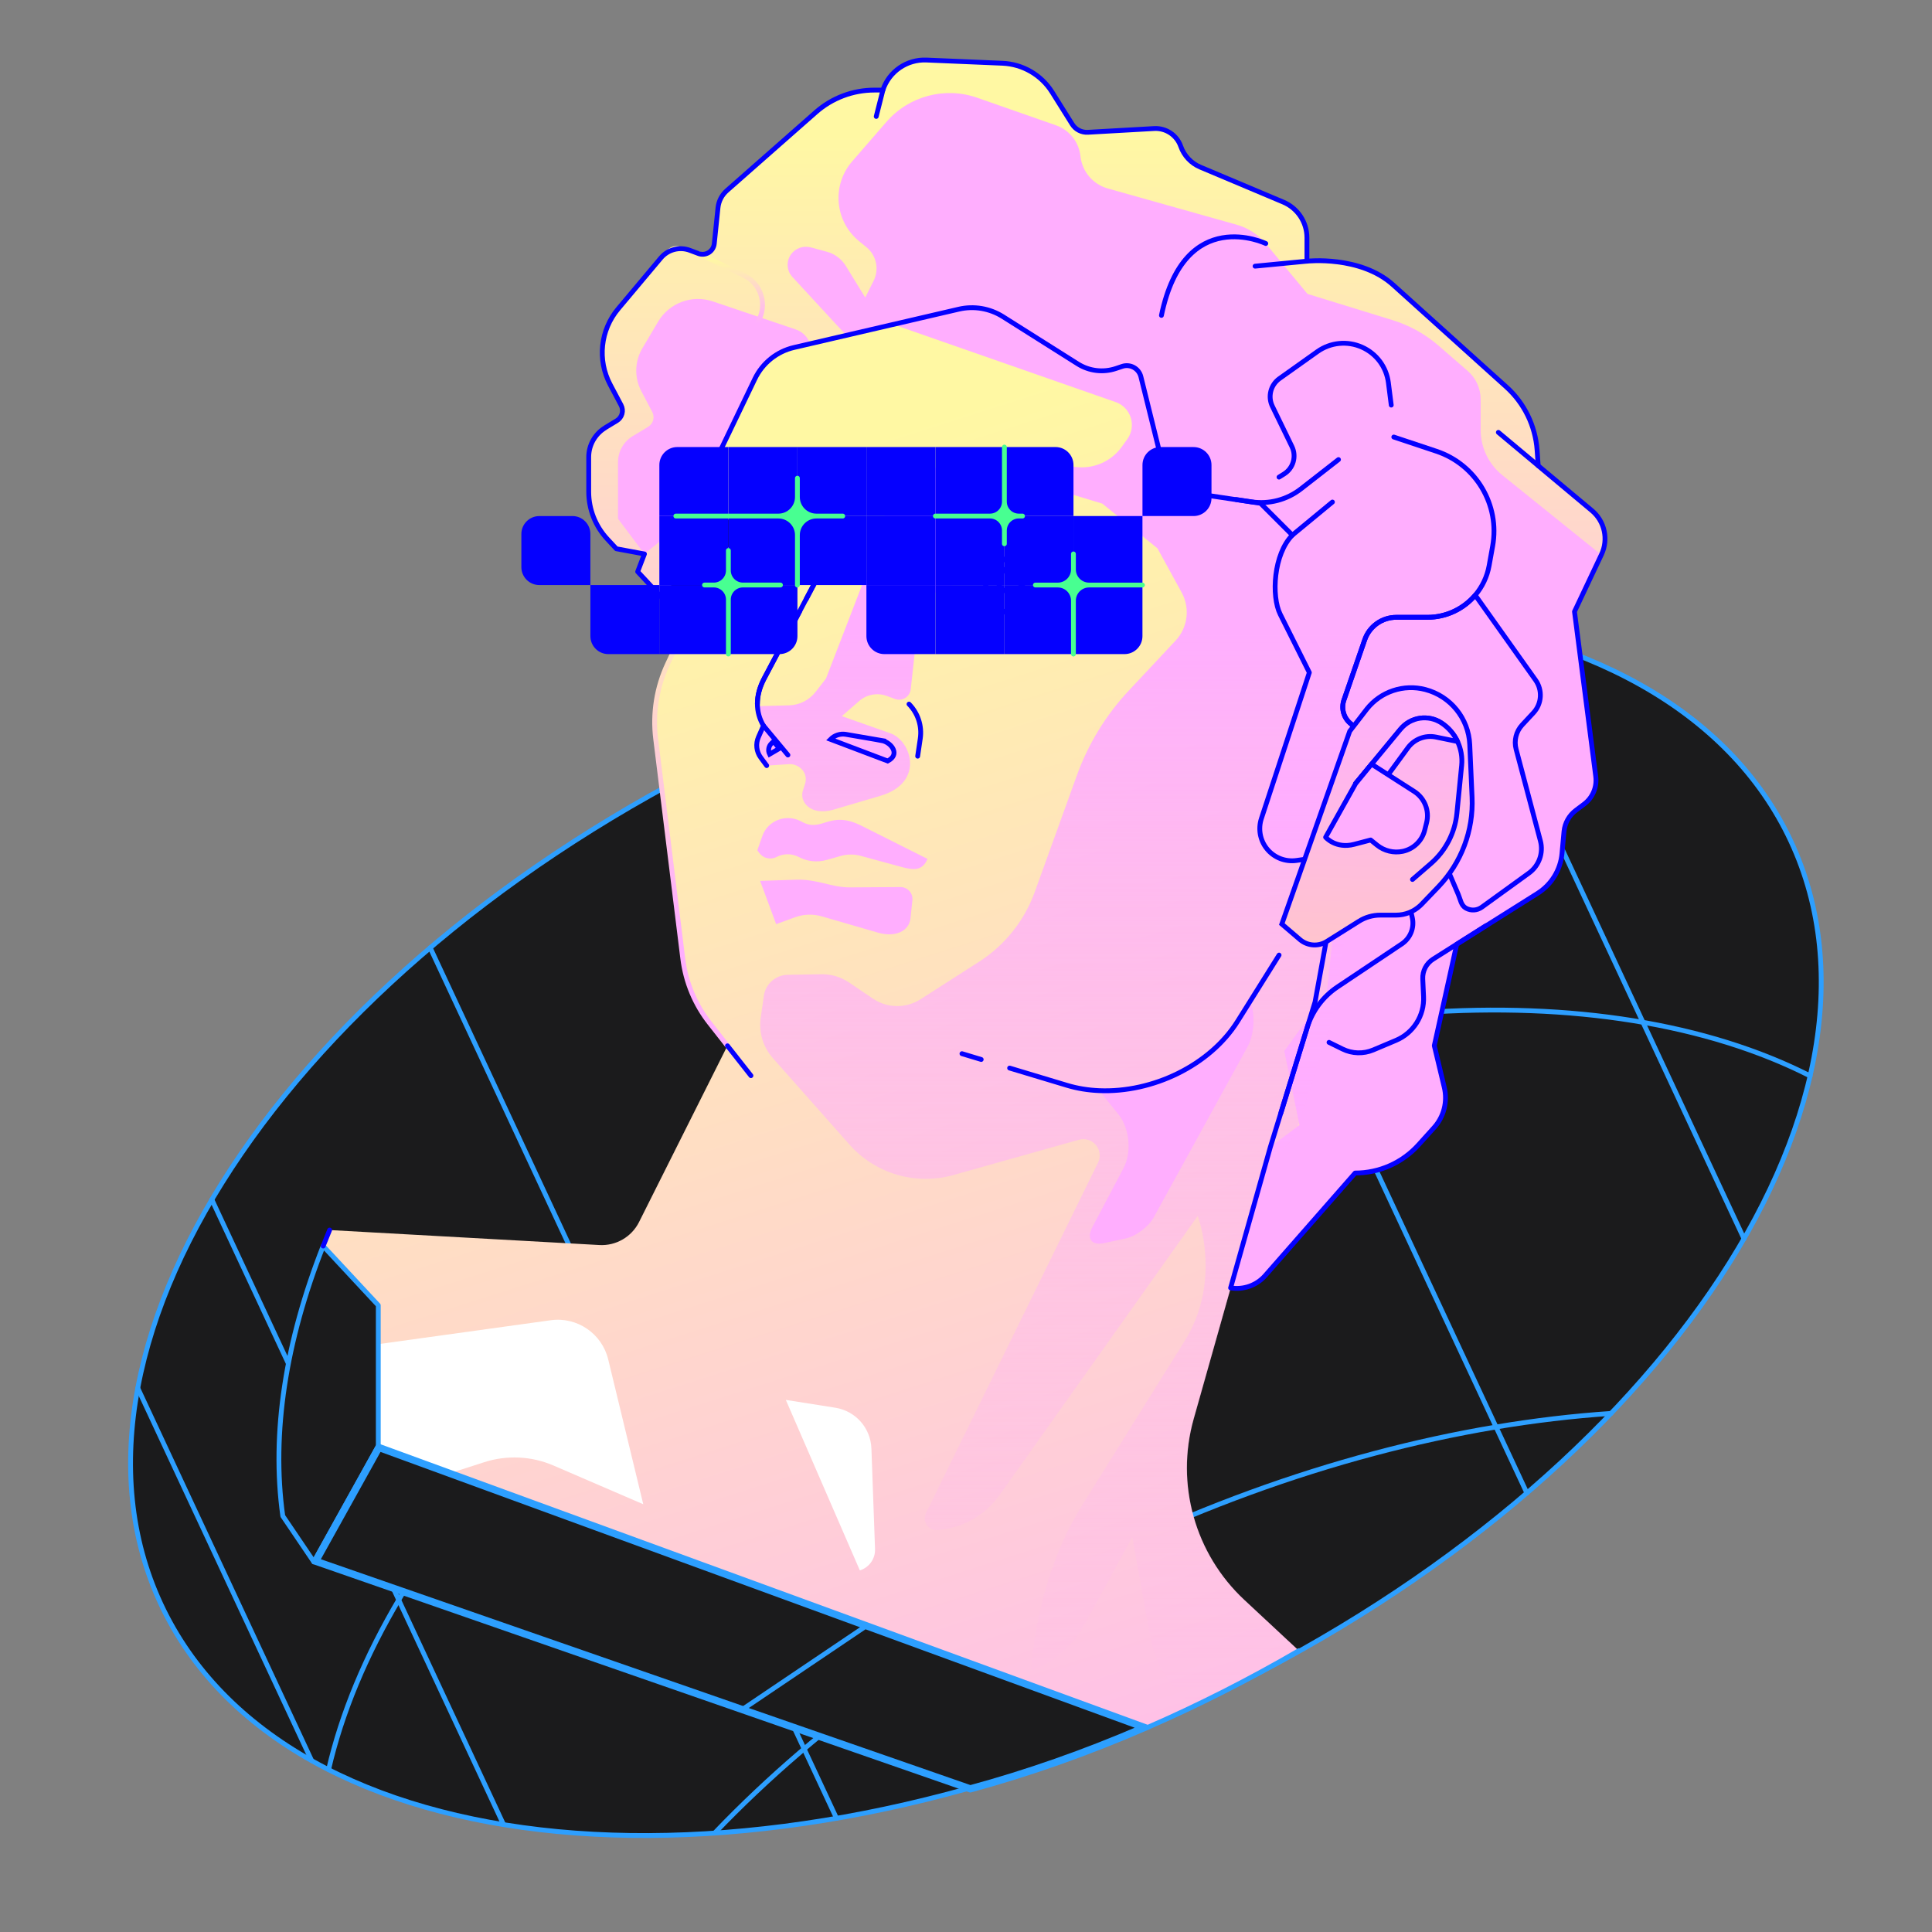
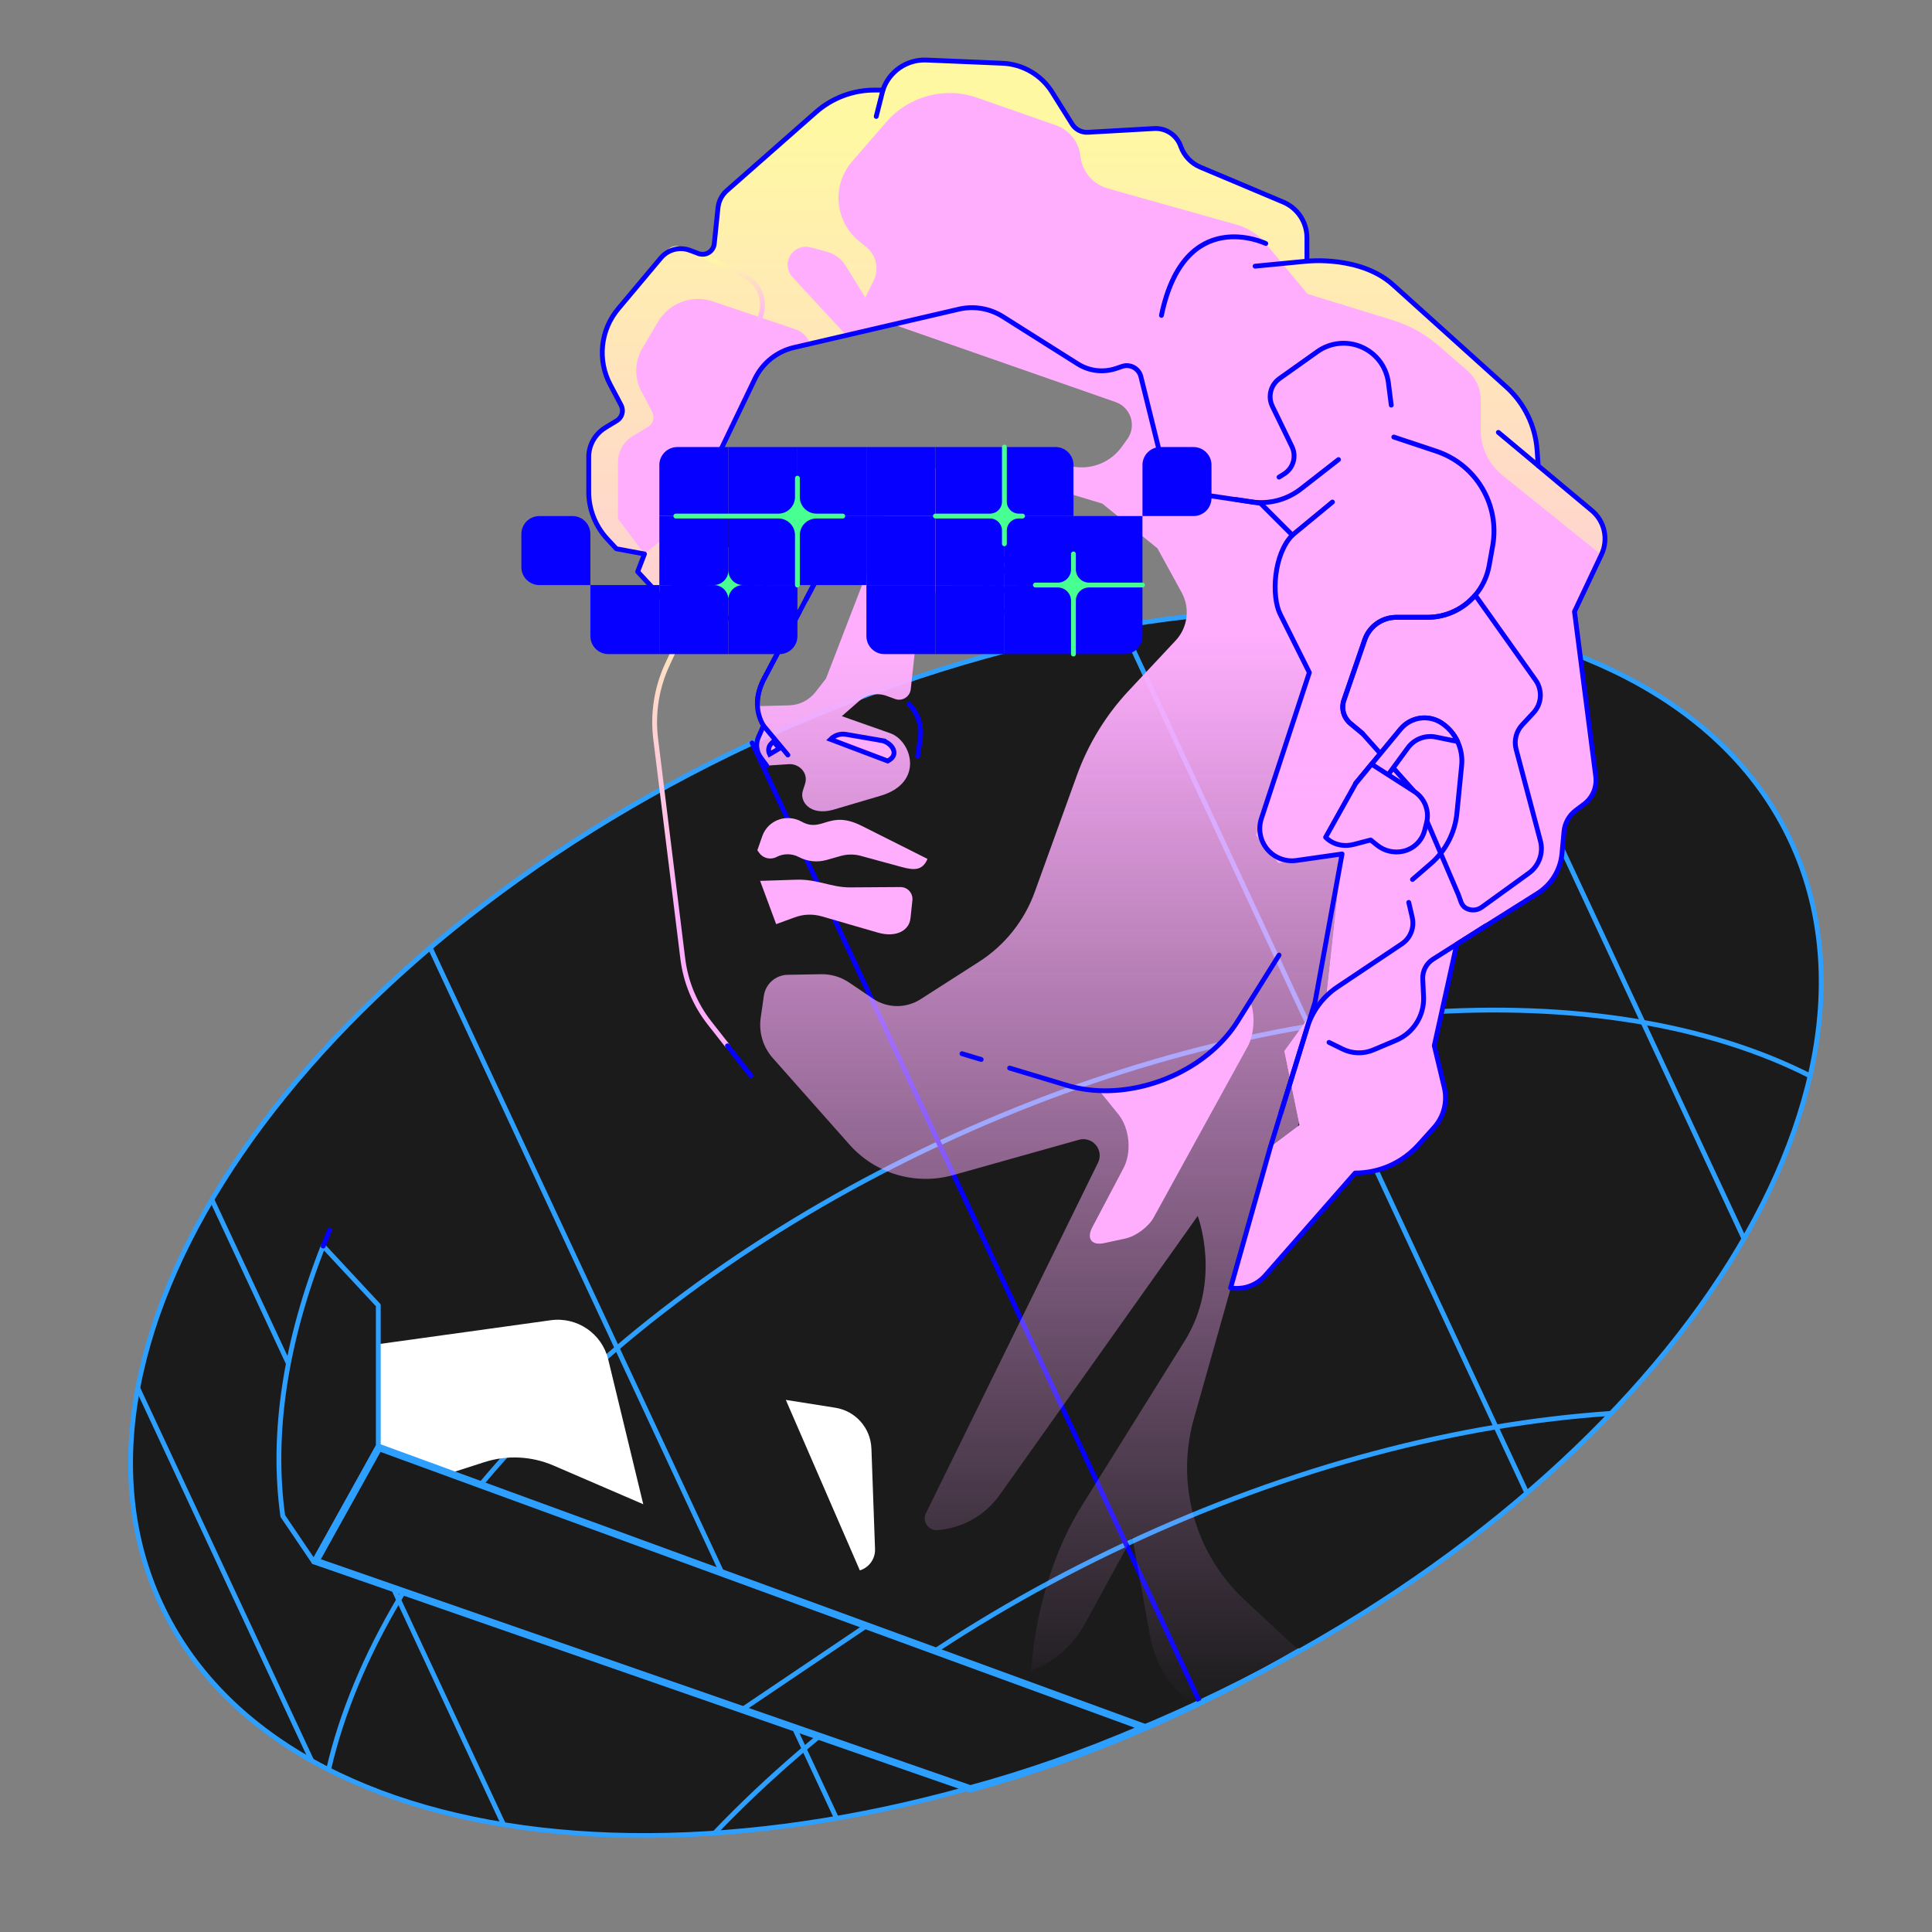
<svg xmlns="http://www.w3.org/2000/svg" width="243" height="243" viewBox="0 0 243 243" fill="none">
  <rect x="0" y="0" width="243" height="243" fill="#808080" stroke="none" />
  <g clip-path="url(#clip0_1703_19303)">
    <path d="M20.245 201.776C4.696 168.462 37.982 119.968 94.591 93.461C151.199 66.954 209.695 72.472 225.243 105.786C240.792 139.099 207.506 187.594 150.897 214.1C94.288 240.607 35.793 235.089 20.245 201.776Z" fill="#1B1B1C" stroke="#2D9FFF" stroke-width="0.606" stroke-linecap="round" stroke-linejoin="round" />
    <path d="M89.881 230.558C103.125 216.703 120.793 203.979 141.622 194.229C162.452 184.479 183.53 179.058 202.635 177.773" stroke="#2D9FFF" stroke-width="0.606" stroke-linecap="round" stroke-linejoin="round" />
    <path d="M227.674 135.324C201.778 122.175 159.441 124.453 118.098 143.807C76.764 163.168 47.858 194.238 41.33 222.57" stroke="#2D9FFF" stroke-width="0.606" stroke-linecap="round" stroke-linejoin="round" />
    <path d="M94.598 93.447L150.907 214.092" stroke="#0500FF" stroke-width="0.606" stroke-linecap="round" stroke-linejoin="round" />
    <path d="M141.132 78.704L192.048 187.791" stroke="#2D9FFF" stroke-width="0.606" stroke-linecap="round" stroke-linejoin="round" />
    <path d="M183.147 78.234L219.357 155.811" stroke="#2D9FFF" stroke-width="0.606" stroke-linecap="round" stroke-linejoin="round" />
    <path d="M54.106 119.195L105.214 228.698" stroke="#2D9FFF" stroke-width="0.606" stroke-linecap="round" stroke-linejoin="round" />
    <path d="M26.642 150.873L63.332 229.483" stroke="#2D9FFF" stroke-width="0.606" stroke-linecap="round" stroke-linejoin="round" />
    <path d="M17.329 174.594L39.191 221.436" stroke="#2D9FFF" stroke-width="0.606" stroke-linecap="round" stroke-linejoin="round" />
-     <path d="M47.57 164.168L40.638 156.717C40.9 156.049 41.172 155.381 41.454 154.71L75.388 156.596C77.471 156.713 79.426 155.584 80.369 153.722L91.493 131.535L94.443 135.287L89.246 128.678C87.401 126.334 86.234 123.529 85.869 120.569L82.462 92.947C82.062 89.726 82.582 86.456 83.959 83.516L88.606 73.593L87.69 62.72L99.135 38.912L126.712 30.672L171.588 54.707V102.437L166.724 141.964L158.849 147.578L150.134 178.459C147.825 186.644 150.286 195.435 156.509 201.232L163.365 207.616C157.056 211.285 150.695 214.504 144.355 217.264L47.574 181.87V164.168H47.57Z" fill="url(#paint0_linear_1703_19303)" />
    <path d="M96.461 61.337C98.382 60.635 100.536 61.237 101.817 62.831L103.941 65.481C104.918 66.699 105.08 68.382 104.347 69.766L102.911 72.482L97.494 69.222C95.69 68.138 93.474 67.993 91.543 68.837L89.639 69.67L92.82 62.672L96.461 61.344V61.337Z" fill="#1B1B1C" />
    <path d="M76.496 170.973L80.908 189.199L69.615 184.328C66.862 183.141 63.767 182.989 60.91 183.908L56.777 185.237L47.58 181.878V169.063L69.264 166.055C72.582 165.594 75.707 167.724 76.496 170.98V170.973Z" fill="white" />
    <path d="M76.122 53.795L77.578 52.914C78.246 52.508 78.483 51.654 78.118 50.962L76.748 48.374C75.113 45.283 75.513 41.511 77.76 38.833L83.932 31.474C84.334 30.992 84.995 30.82 85.584 31.04L87.849 31.89C88.279 32.052 88.757 32.004 89.146 31.763C89.535 31.522 89.79 31.113 89.838 30.658L90.306 26.132C90.392 25.299 90.791 24.528 91.418 23.974L102.618 14.113C104.656 12.319 107.275 11.331 109.987 11.331H111.044C111.825 8.987 114.063 7.445 116.531 7.552L126.079 7.955C128.632 8.062 130.97 9.421 132.329 11.589L134.856 15.62C135.279 16.295 136.033 16.684 136.824 16.639L145.157 16.167C146.648 16.081 148.014 16.993 148.506 18.401C148.923 19.585 149.818 20.539 150.974 21.024L161.403 25.416C163.207 26.177 164.381 27.942 164.381 29.901V32.85C164.381 32.85 171.086 32.104 175.216 35.828L189.445 48.653C191.724 50.704 193.114 53.564 193.331 56.621L193.469 58.576L200.215 64.214C201.829 65.563 202.328 67.831 201.43 69.735L198.033 76.921L200.707 97.652C200.883 99.002 200.315 100.341 199.227 101.153L198.212 101.914C197.369 102.547 196.825 103.504 196.718 104.55L196.456 107.135C196.298 108.694 195.314 110.047 193.878 110.677L190.474 112.174C190.474 113.661 189.679 115.034 188.392 115.781L183.222 118.766L180.4 131.518L181.656 136.767C182.086 138.567 181.604 140.464 180.362 141.837L178.407 144.002C176.373 146.256 173.478 147.54 170.442 147.54L159.139 160.43C158.178 161.525 156.216 162.224 154.781 161.986L159.779 144.277L163.458 141.513L161.551 132.203L166.893 124.803L168.8 107.404L163.073 108.223C161.658 108.426 160.24 107.865 159.345 106.753C158.485 105.686 158.226 104.254 158.653 102.95L164.684 84.587L161.025 77.266C159.872 74.96 159.311 72.402 159.393 69.824L159.572 64.138L151.563 62.255C148.703 61.584 146.462 59.367 145.756 56.518L143.013 45.445L140.366 46.34C138.759 46.884 136.99 46.674 135.554 45.768L123.556 38.196L96.457 44.495L87.69 62.727L88.606 73.6L86.32 78.484L80.197 71.896L81.051 69.669L77.519 69.015L76.376 67.787C74.876 66.169 74.039 64.045 74.039 61.839V57.485C74.039 55.977 74.828 54.58 76.115 53.798L76.122 53.795Z" fill="url(#paint1_linear_1703_19303)" />
    <path d="M88.611 73.598L86.691 77.694L83.803 72.483L88.332 70.301L88.611 73.598Z" fill="#1B1B1C" />
    <path d="M79.58 54.855L81.518 53.685C82.158 53.296 82.388 52.477 82.037 51.812L80.661 49.196C79.769 47.499 79.817 45.462 80.791 43.813L82.771 40.464C84.171 38.093 87.042 37.026 89.651 37.91L100.091 41.438C100.934 41.724 101.595 42.385 101.877 43.231L99.863 43.7C97.709 44.199 95.902 45.651 94.941 47.644L87.689 62.727L88.181 68.582L85.17 66.327L81.05 69.669L77.732 65.243V58.125C77.732 56.789 78.43 55.55 79.573 54.858L79.58 54.855Z" fill="#FFAEFE" />
    <path d="M94.087 43.184L95.526 40.075C96.472 38.035 95.602 35.611 93.571 34.637L87.837 31.891" stroke="url(#paint2_linear_1703_19303)" stroke-width="0.606" stroke-linecap="round" stroke-linejoin="round" />
    <path d="M101.972 31.112L104.006 31.666C104.997 31.934 105.848 32.571 106.384 33.445L108.828 37.424L109.885 35.307C110.604 33.869 110.233 32.12 108.987 31.101L108.03 30.317C106.567 29.119 105.651 27.377 105.49 25.491C105.328 23.605 105.937 21.736 107.176 20.307L111.492 15.33C114.318 12.074 118.844 10.869 122.913 12.294L132.819 15.76C134.478 16.342 135.669 17.812 135.886 19.56L135.906 19.726C136.14 21.619 137.49 23.188 139.328 23.704L155.55 28.265C156.974 28.664 158.241 29.49 159.188 30.626L164.45 36.966L175.155 40.267C177.289 40.925 179.258 42.019 180.944 43.482L184.593 46.649C185.636 47.554 186.235 48.865 186.235 50.245V54.083C186.235 56.289 187.233 58.379 188.954 59.763L201.396 69.782L198.023 76.917L200.656 97.311C200.856 98.867 200.206 100.412 198.949 101.352L198.426 101.744C197.442 102.481 196.815 103.599 196.702 104.821L196.464 107.365C196.271 109.416 195.136 111.261 193.394 112.359L183.223 118.761L180.4 131.514L181.657 136.766C182.087 138.566 181.605 140.463 180.363 141.836L178.408 144.001C176.373 146.256 173.479 147.54 170.443 147.54L159.139 160.43C158.055 161.669 156.407 162.254 154.782 161.986L159.78 144.277L163.459 141.513L161.552 132.202L166.894 124.802L168.801 107.403L160.788 108.549L157.966 105.038L164.681 84.589L159.263 73.754L159.57 64.141L146.903 61.163L143.01 45.444L137.82 47.199L123.55 38.195L106.45 42.171L105.159 40.79L99.662 34.832C98.964 34.075 98.871 32.936 99.435 32.075C99.982 31.242 101.001 30.857 101.962 31.119L101.972 31.112Z" fill="#FFAEFE" />
    <path d="M144.651 205.819L142.414 193.315L136.462 204.226C134.982 206.938 132.59 209.034 129.709 210.142C129.709 210.142 130.084 198.973 136.098 189.339L148.998 168.67C153.751 161.056 150.643 152.94 150.643 152.94L125.723 188.042C123.903 190.609 121.025 192.227 117.886 192.447C117.359 192.485 116.854 192.237 116.561 191.8C116.265 191.363 116.227 190.802 116.461 190.327L138.104 146.239C138.462 145.513 138.359 144.642 137.839 144.019C137.319 143.396 136.483 143.138 135.705 143.355L119.907 147.795C115.174 149.127 110.097 147.633 106.834 143.953L97.197 133.077C95.971 131.693 95.417 129.841 95.679 128.01L96.074 125.25C96.288 123.753 97.558 122.634 99.069 122.606L103.299 122.534C104.538 122.513 105.757 122.875 106.782 123.567L109.801 125.608C111.601 126.826 113.955 126.854 115.787 125.68L123.145 120.964C126.377 118.892 128.838 115.812 130.143 112.201L135.444 97.528C136.875 93.563 139.099 89.932 141.98 86.858L147.862 80.573C149.397 78.935 149.704 76.494 148.626 74.522L145.58 68.967L138.645 63.343L132.435 61.467C129.716 60.644 127.971 61.153 127.971 61.153L129.875 64.066L125.995 64.32L121.042 72.271C120.464 73.197 119.583 73.892 118.544 74.233L115.814 75.135L114.551 86.689C114.503 87.14 114.248 87.543 113.862 87.784C113.477 88.025 113.002 88.073 112.579 87.915L111.536 87.533C110.345 87.096 109.009 87.343 108.052 88.18L105.881 90.076L111.973 92.224C114.661 93.171 116.334 98.444 110.744 100.092L104.7 101.875C101.909 102.598 100.532 100.839 100.983 99.442L101.251 98.609C101.716 97.174 100.463 96.031 99.231 96.114L96.446 96.296L95.699 95.287C95.148 94.544 95.038 93.56 95.41 92.709L96.043 91.274C95.596 90.531 95.334 89.705 95.286 88.82L99.241 88.717C100.552 88.682 101.778 88.063 102.583 87.027L103.888 85.347L110.775 67.501L111.439 63.886C111.911 61.322 113.973 59.35 116.558 58.995L123.982 57.98C125.964 57.708 127.978 57.712 129.961 57.99L135.203 58.724C137.474 59.04 139.736 58.076 141.078 56.218L141.787 55.233C142.352 54.452 142.513 53.454 142.224 52.535C141.935 51.616 141.23 50.889 140.324 50.573L110.303 40.092L110.448 35.538L126.739 30.668L171.615 54.703V102.433L167.557 128.268L163.2 141.799C162.793 143.059 161.988 144.153 160.904 144.914L159.31 146.032L150.158 178.456C147.848 186.641 150.309 195.432 156.533 201.228L163.389 207.613C159.035 210.146 154.657 212.466 150.278 214.565C147.329 212.517 145.301 209.375 144.665 205.816L144.651 205.819Z" fill="url(#paint3_linear_1703_19303)" />
    <path d="M141.328 146.885C142.367 144.912 142.071 141.884 140.667 140.152L138.254 137.175C144.952 137.461 152.187 134.012 155.674 128.439L157.243 125.934C157.908 127.544 157.767 130.109 156.927 131.633L145.104 153.135C144.46 154.302 142.87 155.49 141.569 155.772L138.891 156.35C137.304 156.694 136.626 155.799 137.383 154.364L141.331 146.885H141.328Z" fill="#FFAEFE" />
    <path d="M91.498 131.538L89.254 128.681C87.409 126.337 86.242 123.532 85.877 120.568L82.47 92.946C82.07 89.725 82.59 86.455 83.967 83.515L88.614 73.592L87.698 62.719" stroke="url(#paint4_linear_1703_19303)" stroke-width="0.606" stroke-linecap="round" stroke-linejoin="round" />
    <path d="M94.451 135.291L91.498 131.539" stroke="#0500FF" stroke-width="0.606" stroke-linecap="round" stroke-linejoin="round" />
-     <path d="M88.615 73.594L86.695 77.69L83.807 72.479L88.336 70.297L88.615 73.594Z" fill="#1B1B1C" />
    <path d="M98.068 103.048C98.984 102.769 99.975 102.873 100.811 103.337C103.455 104.804 104.26 101.805 108.363 103.864L116.658 108.029C116.028 109.498 115.006 109.485 113.402 109.047L108.136 107.612C107.348 107.423 106.522 107.437 105.74 107.66L103.968 108.163C102.797 108.493 101.548 108.362 100.474 107.794C99.596 107.333 98.55 107.33 97.669 107.788C96.908 108.184 95.975 107.956 95.48 107.258L95.256 106.944L95.879 105.161C96.23 104.149 97.046 103.365 98.072 103.052L98.068 103.048Z" fill="#FFAEFE" />
    <path d="M171.652 80.47C172.237 78.78 173.827 77.644 175.617 77.644H179.534C181.919 77.644 184.091 76.577 185.551 74.859L193.14 85.543C194.035 86.806 193.922 88.524 192.868 89.656L191.457 91.171C190.693 91.99 190.404 93.147 190.69 94.231L193.746 105.765C194.149 107.283 193.574 108.894 192.3 109.816L186.373 114.105C185.792 114.525 185.024 114.576 184.394 114.232C183.764 113.891 183.702 113.162 183.42 112.504L177.882 99.552L171.37 92.255L169.859 90.999C168.998 90.286 168.671 89.112 169.036 88.056L171.652 80.473V80.47Z" stroke="#0500FF" stroke-width="0.606" stroke-linecap="round" stroke-linejoin="round" />
    <path d="M171.366 92.252L169.855 90.996C168.995 90.28 168.668 89.11 169.032 88.053L171.648 80.47C172.233 78.78 173.824 77.644 175.613 77.644H179.53C181.916 77.644 184.088 76.577 185.547 74.86C186.421 73.827 187.041 72.564 187.295 71.156L187.74 68.685C188.672 63.501 185.657 58.421 180.663 56.755L175.307 54.969" stroke="#0500FF" stroke-width="0.606" stroke-linecap="round" stroke-linejoin="round" />
    <path d="M126.987 134.337L134.205 136.509C135.506 136.901 136.866 137.118 138.249 137.177C144.948 137.462 152.183 134.013 155.669 128.441L157.239 125.935L160.877 120.125" stroke="#0500FF" stroke-width="0.606" stroke-linecap="round" stroke-linejoin="round" />
    <path d="M123.412 133.257L120.992 132.527" stroke="#0500FF" stroke-width="0.606" stroke-linecap="round" stroke-linejoin="round" />
    <path d="M177.188 113.5L177.629 115.403C177.921 116.677 177.398 117.995 176.314 118.721L168.218 124.136C166.401 125.351 165.059 127.154 164.415 129.243L161.114 139.958" stroke="#0500FF" stroke-width="0.606" stroke-linecap="round" stroke-linejoin="round" />
    <path d="M96.431 96.294L95.684 95.286C95.133 94.543 95.023 93.558 95.395 92.708L96.028 91.273C95.034 89.614 94.948 87.548 96.118 85.332L100.562 76.923L104.344 69.764C105.074 68.383 104.916 66.7 103.938 65.478L101.814 62.828" stroke="#0500FF" stroke-width="0.606" stroke-linecap="round" stroke-linejoin="round" />
    <path d="M95.26 88.515C95.26 87.513 95.532 86.443 96.117 85.334L100.561 76.926" stroke="#0500FF" stroke-width="0.606" stroke-linecap="round" stroke-linejoin="round" />
    <path d="M115.421 95.109L115.748 92.895C115.982 91.309 115.459 89.705 114.333 88.559" stroke="#0500FF" stroke-width="0.606" stroke-linecap="round" stroke-linejoin="round" />
    <path d="M106.396 92.365C105.678 92.243 104.957 92.484 104.458 92.992L111.651 95.715C112.057 95.501 112.272 95.261 112.372 95.038C112.479 94.799 112.472 94.54 112.367 94.28C112.15 93.742 111.53 93.249 110.856 93.133L110.857 93.132L106.396 92.365Z" fill="#FFAEFE" stroke="#0500FF" stroke-width="0.606" />
    <path d="M123.975 73.712C123.975 73.712 124.766 69.671 128.972 69.668C132.941 69.665 137.309 72.99 139.828 75.265C140.207 75.605 140.338 76.139 140.166 76.617C139.993 77.096 139.546 77.419 139.037 77.436L132.986 77.64C129.117 77.77 125.272 76.996 121.755 75.385L121.737 75.378" stroke="#0500FF" stroke-width="0.606" stroke-linecap="round" stroke-linejoin="round" />
    <path d="M101.39 75.375L102.471 73.327C102.471 73.327 97.342 68.849 93.625 71.251C89.904 73.654 91.226 77.784 91.226 77.784L95.618 77.43" stroke="#0500FF" stroke-width="0.606" stroke-linecap="round" stroke-linejoin="round" />
    <path d="M123.976 73.707C123.869 74.351 123.934 74.974 124.186 75.504" stroke="#0500FF" stroke-width="0.606" stroke-linecap="round" stroke-linejoin="round" />
    <path d="M126.246 76.878C126.828 76.982 127.475 76.923 128.115 76.706C128.756 76.489 129.396 76.114 129.96 75.591C131.53 74.135 131.988 72.035 131.076 70.734" stroke="#0500FF" stroke-width="0.606" stroke-linecap="round" stroke-linejoin="round" />
    <path d="M92.9 77.641C93.757 77.3 94.67 76.539 95.382 75.476C96.425 73.923 96.718 72.213 96.191 71.242" stroke="#0500FF" stroke-width="0.606" stroke-linecap="round" stroke-linejoin="round" />
    <path d="M106.919 111.612L113.255 111.571C113.682 111.571 114.092 111.747 114.377 112.067C114.663 112.384 114.804 112.807 114.759 113.234L114.518 115.498C114.35 117.075 112.67 117.953 110.409 117.299L103.363 115.258C102.251 114.934 101.064 114.975 99.98 115.375L97.622 116.235L95.605 110.793L100.183 110.645C102.805 110.563 104.561 111.626 106.919 111.612Z" fill="#FFAEFE" />
    <path d="M159.205 30.627C159.205 30.627 148.979 25.705 146.081 39.669" stroke="#0500FF" stroke-width="0.606" stroke-linecap="round" stroke-linejoin="round" />
    <path d="M109.604 182.187L110.059 194.833C110.103 196.058 109.319 197.156 108.148 197.518L98.838 176.074L105.061 177.059C107.608 177.461 109.511 179.609 109.601 182.187H109.604Z" fill="white" />
    <path d="M97.037 93.499L97.036 93.5C96.666 93.851 96.57 94.405 96.797 94.86L98.025 94.142L97.291 93.256L97.037 93.499Z" fill="#FFAEFE" stroke="#0500FF" stroke-width="0.606" />
    <path d="M76.122 53.795L77.578 52.914C78.246 52.508 78.483 51.654 78.118 50.962L76.748 48.374C75.113 45.283 75.513 41.511 77.76 38.833L83.116 32.448C84.007 31.384 85.474 30.999 86.775 31.488L87.849 31.89C88.279 32.052 88.757 32.004 89.146 31.763C89.535 31.522 89.79 31.113 89.838 30.658L90.306 26.132C90.392 25.299 90.791 24.528 91.418 23.974L102.618 14.113C104.656 12.319 107.275 11.331 109.987 11.331H111.044C111.825 8.987 114.063 7.445 116.531 7.552L126.079 7.955C128.632 8.062 130.97 9.421 132.329 11.589L134.856 15.62C135.279 16.295 136.033 16.684 136.824 16.639L145.157 16.167C146.648 16.081 148.014 16.993 148.506 18.401C148.923 19.585 149.818 20.539 150.974 21.024L161.403 25.416C163.207 26.177 164.381 27.942 164.381 29.901V32.85C164.381 32.85 171.086 32.104 175.216 35.828L189.445 48.653C191.724 50.704 193.114 53.564 193.331 56.621L193.469 58.576L200.215 64.214C201.829 65.563 202.328 67.831 201.43 69.735L198.033 76.921L200.707 97.652C200.883 99.002 200.315 100.341 199.227 101.153L198.212 101.914C197.369 102.547 196.825 103.504 196.718 104.55L196.46 107.359C196.271 109.417 195.135 111.265 193.386 112.367L183.222 118.766L180.4 131.518L181.656 136.767C182.086 138.567 181.604 140.464 180.362 141.837L178.407 144.002C176.373 146.256 173.478 147.54 170.442 147.54L159.139 160.43C158.054 161.67 156.406 162.258 154.781 161.986L159.779 144.277L165.403 126.025L168.8 107.407L163.073 108.226C161.658 108.429 160.24 107.868 159.345 106.756C158.485 105.689 158.226 104.258 158.653 102.953L164.684 84.59L161.025 77.269C159.872 74.963 160.202 69.673 162.55 67.308L158.543 63.302L151.566 62.259C148.661 61.825 146.465 59.371 145.76 56.521L143.495 47.372C143.371 46.877 143.047 46.457 142.6 46.212C142.153 45.968 141.622 45.92 141.141 46.085L140.373 46.343C138.766 46.887 136.996 46.677 135.561 45.772L126.137 39.824C124.488 38.785 122.492 38.447 120.595 38.888L99.868 43.706C97.713 44.206 95.906 45.658 94.946 47.651L87.697 62.734L88.613 73.607L86.327 78.491L80.204 71.903L81.058 69.676L77.526 69.022L76.383 67.793C74.883 66.176 74.046 64.052 74.046 61.846V57.492C74.046 55.984 74.835 54.587 76.122 53.805V53.795Z" stroke="#0500FF" stroke-width="0.606" stroke-linecap="round" stroke-linejoin="round" />
    <path d="M111.049 11.328L110.209 14.646" stroke="#0500FF" stroke-width="0.606" stroke-linecap="round" stroke-linejoin="round" />
    <path d="M188.459 54.383L193.471 58.572" stroke="#0500FF" stroke-width="0.606" stroke-linecap="round" stroke-linejoin="round" />
    <path d="M155.473 62.83L157.425 63.123C159.624 63.45 161.865 62.861 163.62 61.494L168.35 57.805" stroke="#0500FF" stroke-width="0.606" stroke-linecap="round" stroke-linejoin="round" />
    <path d="M167.588 63.145L162.552 67.302" stroke="#0500FF" stroke-width="0.606" stroke-linecap="round" stroke-linejoin="round" />
-     <path d="M179.275 86.728C176.548 86.01 173.661 86.979 171.914 89.182L171.852 89.264L169.762 91.975L161.225 116.226L163.503 118.174C164.448 118.982 165.811 119.083 166.866 118.42L170.917 115.876H170.916C171.722 115.367 172.656 115.1 173.611 115.1H175.587C176.729 115.1 177.824 114.664 178.649 113.887L178.811 113.727L180.914 111.537C183.806 108.523 185.338 104.456 185.152 100.285L184.86 93.649C184.715 90.367 182.451 87.561 179.275 86.728Z" fill="url(#paint5_linear_1703_19303)" stroke="#0500FF" stroke-width="0.606" />
    <path d="M170.503 98.546L176.151 91.711C177.428 90.165 179.666 89.838 181.332 90.953C183.084 92.127 184.051 94.171 183.841 96.275L183.242 102.301C182.997 104.752 181.824 107.014 179.962 108.624L177.656 110.617" stroke="#0500FF" stroke-width="0.606" stroke-linecap="round" stroke-linejoin="round" />
    <path d="M176.16 91.71C177.437 90.165 179.675 89.838 181.341 90.953C182.218 91.542 182.896 92.344 183.33 93.266L180.608 92.705C179.262 92.43 177.878 92.96 177.069 94.068L172.398 100.45L170.509 98.543L174.608 93.583L176.157 91.707L176.16 91.71Z" fill="#FFAEFE" stroke="#0500FF" stroke-width="0.606" stroke-linecap="round" stroke-linejoin="round" />
    <path d="M172.51 96.109L177.879 99.551C179.184 100.388 179.81 101.968 179.432 103.472L179.191 104.429C178.853 105.768 177.776 106.797 176.423 107.079C175.288 107.313 174.107 107.027 173.205 106.301L172.396 105.65L170.328 106.194C168.011 106.803 166.731 105.306 166.731 105.306L170.507 98.553L172.507 96.113L172.51 96.109Z" fill="#FFAEFE" stroke="#0500FF" stroke-width="0.606" stroke-linecap="round" stroke-linejoin="round" />
    <path d="M126.424 71.598C125.605 72.252 125.347 73.292 125.85 73.925C126.352 74.558 127.426 74.541 128.249 73.891C129.068 73.237 129.326 72.197 128.823 71.564C128.706 71.416 128.558 71.306 128.39 71.227" stroke="#0500FF" stroke-width="0.606" stroke-linecap="round" stroke-linejoin="round" />
    <path d="M92.165 73.654C91.711 74.401 91.649 75.179 92.055 75.492C92.516 75.85 93.415 75.472 94.055 74.642C94.695 73.812 94.843 72.852 94.382 72.491C94.1 72.27 93.656 72.329 93.208 72.594" stroke="#0500FF" stroke-width="0.606" stroke-linecap="round" stroke-linejoin="round" />
    <path d="M160.871 60.011L161.501 59.618C162.664 58.895 163.094 57.409 162.495 56.173L161.91 54.965L160.034 51.103C159.439 49.878 159.818 48.404 160.926 47.616L165.7 44.222C167.338 43.056 169.472 42.846 171.31 43.668C173.148 44.491 174.377 46.174 174.628 48.139L174.986 50.952" stroke="#0500FF" stroke-width="0.606" stroke-linecap="round" stroke-linejoin="round" />
    <path d="M157.858 33.478L164.381 32.848" stroke="#0500FF" stroke-width="0.606" stroke-linecap="round" stroke-linejoin="round" />
    <path d="M186.896 116.434L180.247 120.64C179.396 121.177 178.901 122.13 178.949 123.135L179.052 125.345C179.166 127.727 177.779 129.926 175.583 130.852L172.726 132.057C171.483 132.58 170.072 132.539 168.861 131.943L167.16 131.107" stroke="#0500FF" stroke-width="0.606" stroke-linecap="round" stroke-linejoin="round" />
    <path d="M47.58 181.877L39.478 196.453L35.568 190.678C34.112 180.269 35.943 168.659 40.648 156.723L47.58 164.174V181.877Z" fill="#1B1B1C" stroke="#2D9FFF" stroke-width="0.606" stroke-linecap="round" stroke-linejoin="round" />
    <path d="M39.917 196.28L122.043 224.836C129.098 222.922 136.303 220.402 143.543 217.287L47.72 182.243L39.917 196.28Z" fill="#1B1B1C" stroke="#2D9FFF" stroke-width="0.606" />
    <path d="M93.511 214.915L122.045 224.836C129.099 222.922 136.303 220.402 143.542 217.287L108.823 204.591L93.511 214.915Z" fill="#1B1B1C" stroke="#2D9FFF" stroke-width="0.606" />
    <path d="M163.369 207.613C157.06 211.282 150.699 214.501 144.359 217.261" stroke="#2D9FFF" stroke-width="0.606" stroke-linecap="round" stroke-linejoin="round" />
    <path d="M41.459 154.711L40.647 156.721" stroke="#0500FF" stroke-width="0.606" stroke-linecap="round" stroke-linejoin="round" />
    <path d="M47.58 181.871L144.361 217.265C136.844 220.538 129.358 223.171 122.033 225.154L39.478 196.448L47.58 181.871Z" stroke="#2D9FFF" stroke-width="0.606" stroke-linecap="round" stroke-linejoin="round" />
    <path d="M96.029 91.273L99.1 94.963" stroke="#0500FF" stroke-width="0.606" stroke-linecap="round" stroke-linejoin="round" />
    <path d="M132.76 56.227H126.337V64.907H135.018V58.484C135.018 57.239 134.006 56.227 132.76 56.227Z" fill="#0500FF" />
    <path d="M117.657 56.227H126.338V64.907H117.657V56.227Z" fill="#0500FF" />
    <path d="M100.29 56.227H108.971V64.907H100.29V56.227Z" fill="#0500FF" />
    <path d="M108.974 56.227H117.654V64.907H108.974V56.227Z" fill="#0500FF" />
    <path d="M91.618 56.227H100.299V64.907H91.618V56.227Z" fill="#0500FF" />
    <path d="M91.611 56.227H85.189C83.943 56.227 82.931 57.239 82.931 58.484V64.907H91.611V56.227Z" fill="#0500FF" />
    <path d="M135.013 64.906H143.693V73.587H135.013V64.906Z" fill="#0500FF" />
    <path d="M150.116 56.227H145.954C144.708 56.227 143.696 57.239 143.696 58.484V64.907H150.119C151.365 64.907 152.377 63.895 152.377 62.649V58.488C152.377 57.242 151.365 56.23 150.119 56.23L150.116 56.227Z" fill="#0500FF" />
    <path d="M126.337 64.906H135.018V73.587H126.337V64.906Z" fill="#0500FF" />
    <path d="M117.657 64.906H126.338V73.587H117.657V64.906Z" fill="#0500FF" />
    <path d="M108.974 64.906H117.654V73.587H108.974V64.906Z" fill="#0500FF" />
    <path d="M100.29 64.906H108.971V73.587H100.29V64.906Z" fill="#0500FF" />
    <path d="M91.618 64.906H100.299V73.587H91.618V64.906Z" fill="#0500FF" />
    <path d="M82.931 64.906H91.611V73.587H82.931V64.906Z" fill="#0500FF" />
    <path d="M143.693 73.59H135.013V82.271H141.435C142.681 82.271 143.693 81.259 143.693 80.013V73.59Z" fill="#0500FF" />
    <path d="M126.337 73.59H135.018V82.271H126.337V73.59Z" fill="#0500FF" />
    <path d="M117.657 73.59H126.338V82.271H117.657V73.59Z" fill="#0500FF" />
    <path d="M117.654 73.59H108.974V80.013C108.974 81.259 109.986 82.271 111.232 82.271H117.654V73.59Z" fill="#0500FF" />
    <path d="M82.931 73.59H91.611V82.271H82.931V73.59Z" fill="#0500FF" />
    <path d="M100.299 73.59H91.618V82.271H98.041C99.287 82.271 100.299 81.259 100.299 80.013V73.59Z" fill="#0500FF" />
    <path d="M82.939 73.59H74.259V80.013C74.259 81.259 75.271 82.271 76.517 82.271H82.939V73.59Z" fill="#0500FF" />
    <path d="M71.995 64.91H67.833C66.587 64.91 65.575 65.922 65.575 67.168V71.329C65.575 72.575 66.587 73.587 67.833 73.587H74.256V67.164C74.256 65.918 73.244 64.906 71.998 64.906L71.995 64.91Z" fill="#0500FF" />
    <path d="M102.69 64.908C101.369 64.908 100.295 65.982 100.295 67.303C100.295 65.982 99.221 64.908 97.899 64.908C99.221 64.908 100.295 63.834 100.295 62.512C100.295 63.834 101.369 64.908 102.69 64.908Z" fill="#48FF91" />
    <path d="M105.998 64.908H102.69M102.69 64.908C101.369 64.908 100.295 65.982 100.295 67.303M102.69 64.908C101.369 64.908 100.295 63.834 100.295 62.512M100.295 67.303V73.588M100.295 67.303C100.295 65.982 99.221 64.908 97.899 64.908M97.899 64.908H85.002M97.899 64.908C99.221 64.908 100.295 63.834 100.295 62.512M100.295 62.512V60.141" stroke="#48FF91" stroke-width="0.606" stroke-linecap="round" stroke-linejoin="round" />
    <path d="M128.147 64.907C127.142 64.907 126.329 65.719 126.329 66.725C126.329 65.719 125.517 64.907 124.512 64.907C125.517 64.907 126.329 64.095 126.329 63.09C126.329 64.095 127.142 64.907 128.147 64.907Z" fill="#48FF91" />
    <path d="M128.611 64.907H128.147M128.147 64.907C127.142 64.907 126.329 65.719 126.329 66.725M128.147 64.907C127.142 64.907 126.329 64.095 126.329 63.09M126.329 66.725V68.397M126.329 66.725C126.329 65.719 125.517 64.907 124.512 64.907M124.512 64.907H117.649M124.512 64.907C125.517 64.907 126.329 64.095 126.329 63.09M126.329 63.09V56.227" stroke="#48FF91" stroke-width="0.606" stroke-linecap="round" stroke-linejoin="round" />
    <path d="M93.447 73.582C92.435 73.582 91.612 74.405 91.612 75.417C91.612 74.405 90.79 73.582 89.778 73.582C90.79 73.582 91.612 72.76 91.612 71.748C91.612 72.76 92.435 73.582 93.447 73.582Z" fill="#48FF91" />
-     <path d="M98.166 73.582H93.447M93.447 73.582C92.435 73.582 91.612 74.405 91.612 75.417M93.447 73.582C92.435 73.582 91.612 72.76 91.612 71.748M91.612 75.417V82.263M91.612 75.417C91.612 74.405 90.79 73.582 89.778 73.582M89.778 73.582H88.608M89.778 73.582C90.79 73.582 91.612 72.76 91.612 71.748M91.612 71.748V69.242" stroke="#48FF91" stroke-width="0.606" stroke-linecap="round" stroke-linejoin="round" />
    <path d="M136.982 73.585C135.894 73.585 135.013 74.466 135.013 75.554C135.013 74.466 134.132 73.585 133.044 73.585C134.132 73.585 135.013 72.704 135.013 71.616C135.013 72.704 135.894 73.585 136.982 73.585Z" fill="#48FF91" />
    <path d="M143.693 73.585H136.982M136.982 73.585C135.894 73.585 135.013 74.466 135.013 75.554M136.982 73.585C135.894 73.585 135.013 72.704 135.013 71.616M135.013 75.554V82.266M135.013 75.554C135.013 74.466 134.132 73.585 133.044 73.585M133.044 73.585H130.228M133.044 73.585C134.132 73.585 135.013 72.704 135.013 71.616M135.013 71.616V69.668" stroke="#48FF91" stroke-width="0.606" stroke-linecap="round" stroke-linejoin="round" />
  </g>
  <defs>
    <linearGradient id="paint0_linear_1703_19303" x1="55.805" y1="56.883" x2="127.668" y2="282.316" gradientUnits="userSpaceOnUse">
      <stop offset="0.06" stop-color="#FFF8A3" />
      <stop offset="1" stop-color="#FFAEFE" />
    </linearGradient>
    <linearGradient id="paint1_linear_1703_19303" x1="137.956" y1="7.547" x2="137.956" y2="162.033" gradientUnits="userSpaceOnUse">
      <stop offset="0.06" stop-color="#FFF8A3" />
      <stop offset="0.777" stop-color="#FFAEFE" />
    </linearGradient>
    <linearGradient id="paint2_linear_1703_19303" x1="91.872" y1="31.891" x2="91.872" y2="43.184" gradientUnits="userSpaceOnUse">
      <stop offset="0.06" stop-color="#FFF8A3" />
      <stop offset="0.777" stop-color="#FFAEFE" />
    </linearGradient>
    <linearGradient id="paint3_linear_1703_19303" x1="133.404" y1="30.668" x2="133.404" y2="214.565" gradientUnits="userSpaceOnUse">
      <stop offset="0.266" stop-color="#FFAEFE" />
      <stop offset="1" stop-color="#FFAEFE" stop-opacity="0" />
    </linearGradient>
    <linearGradient id="paint4_linear_1703_19303" x1="86.918" y1="62.719" x2="86.918" y2="131.538" gradientUnits="userSpaceOnUse">
      <stop offset="0.06" stop-color="#FFF8A3" />
      <stop offset="0.777" stop-color="#FFAEFE" />
    </linearGradient>
    <linearGradient id="paint5_linear_1703_19303" x1="173.17" y1="86.191" x2="169.916" y2="189.507" gradientUnits="userSpaceOnUse">
      <stop stop-color="#FFAEFE" />
      <stop offset="1" stop-color="#FFF465" />
    </linearGradient>
    <clipPath id="clip0_1703_19303">
      <rect width="242.283" height="242.283" fill="white" transform="matrix(-1 0 0 1 242.283 0)" />
    </clipPath>
  </defs>
</svg>